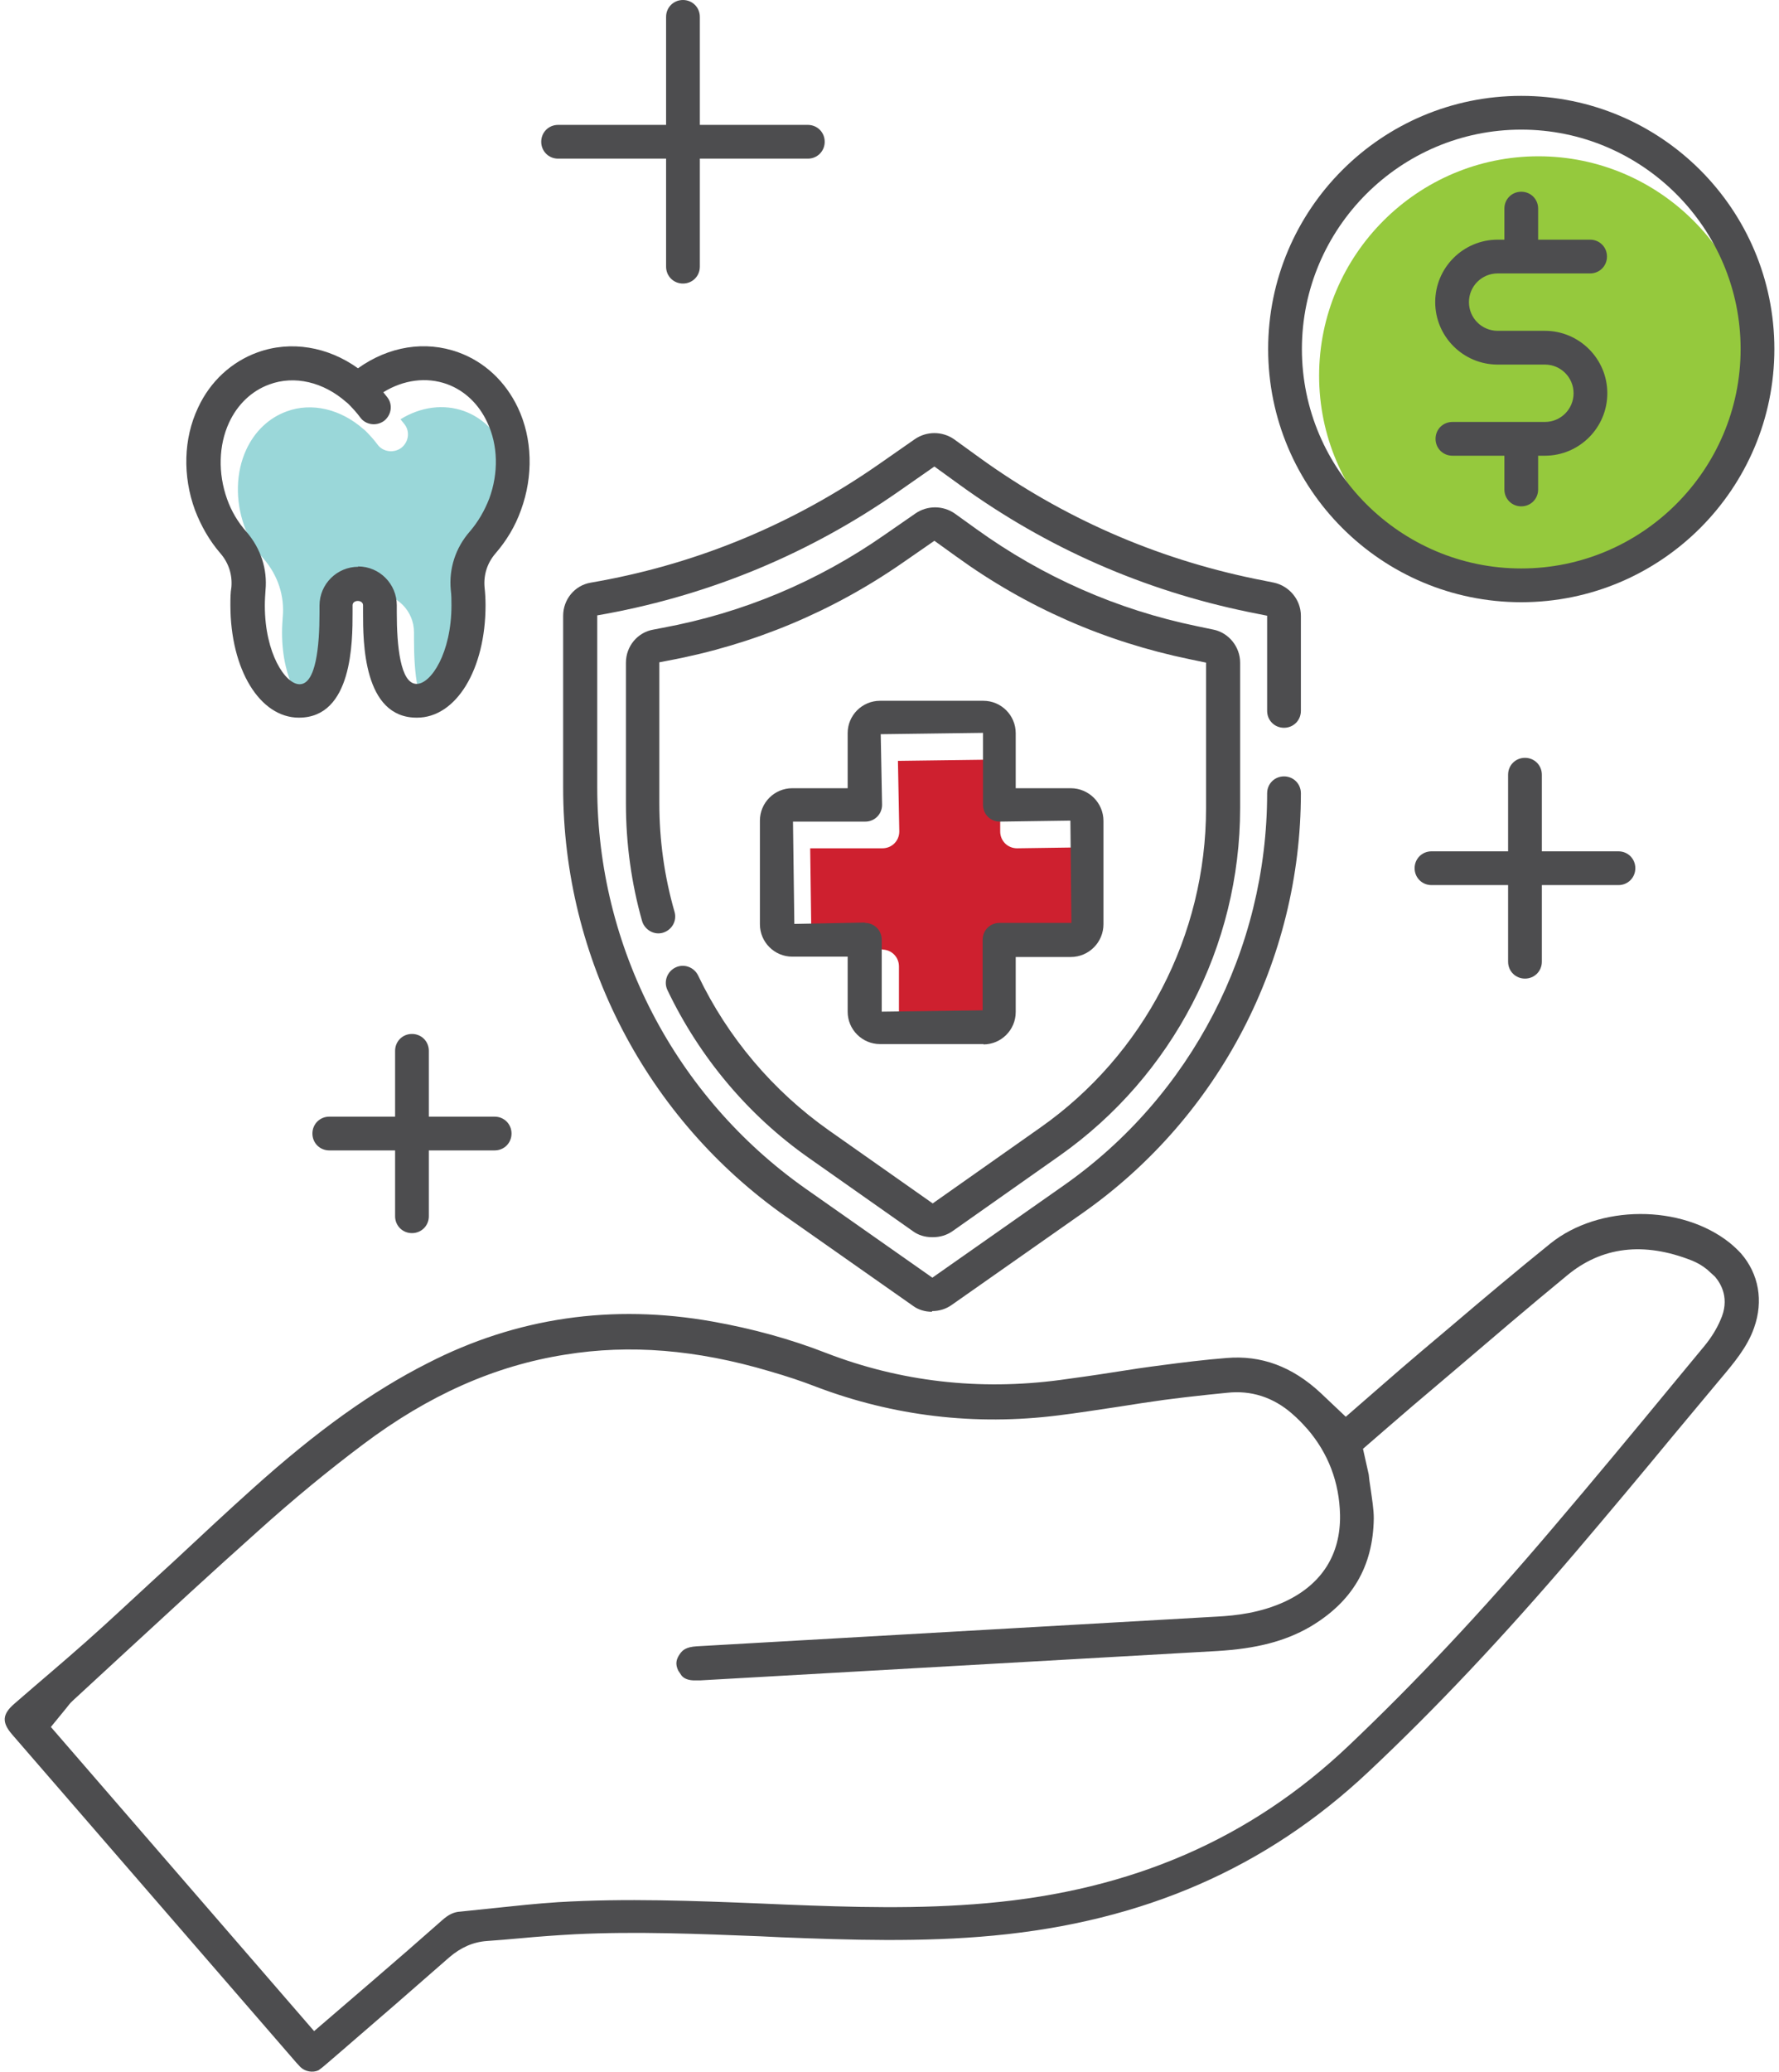
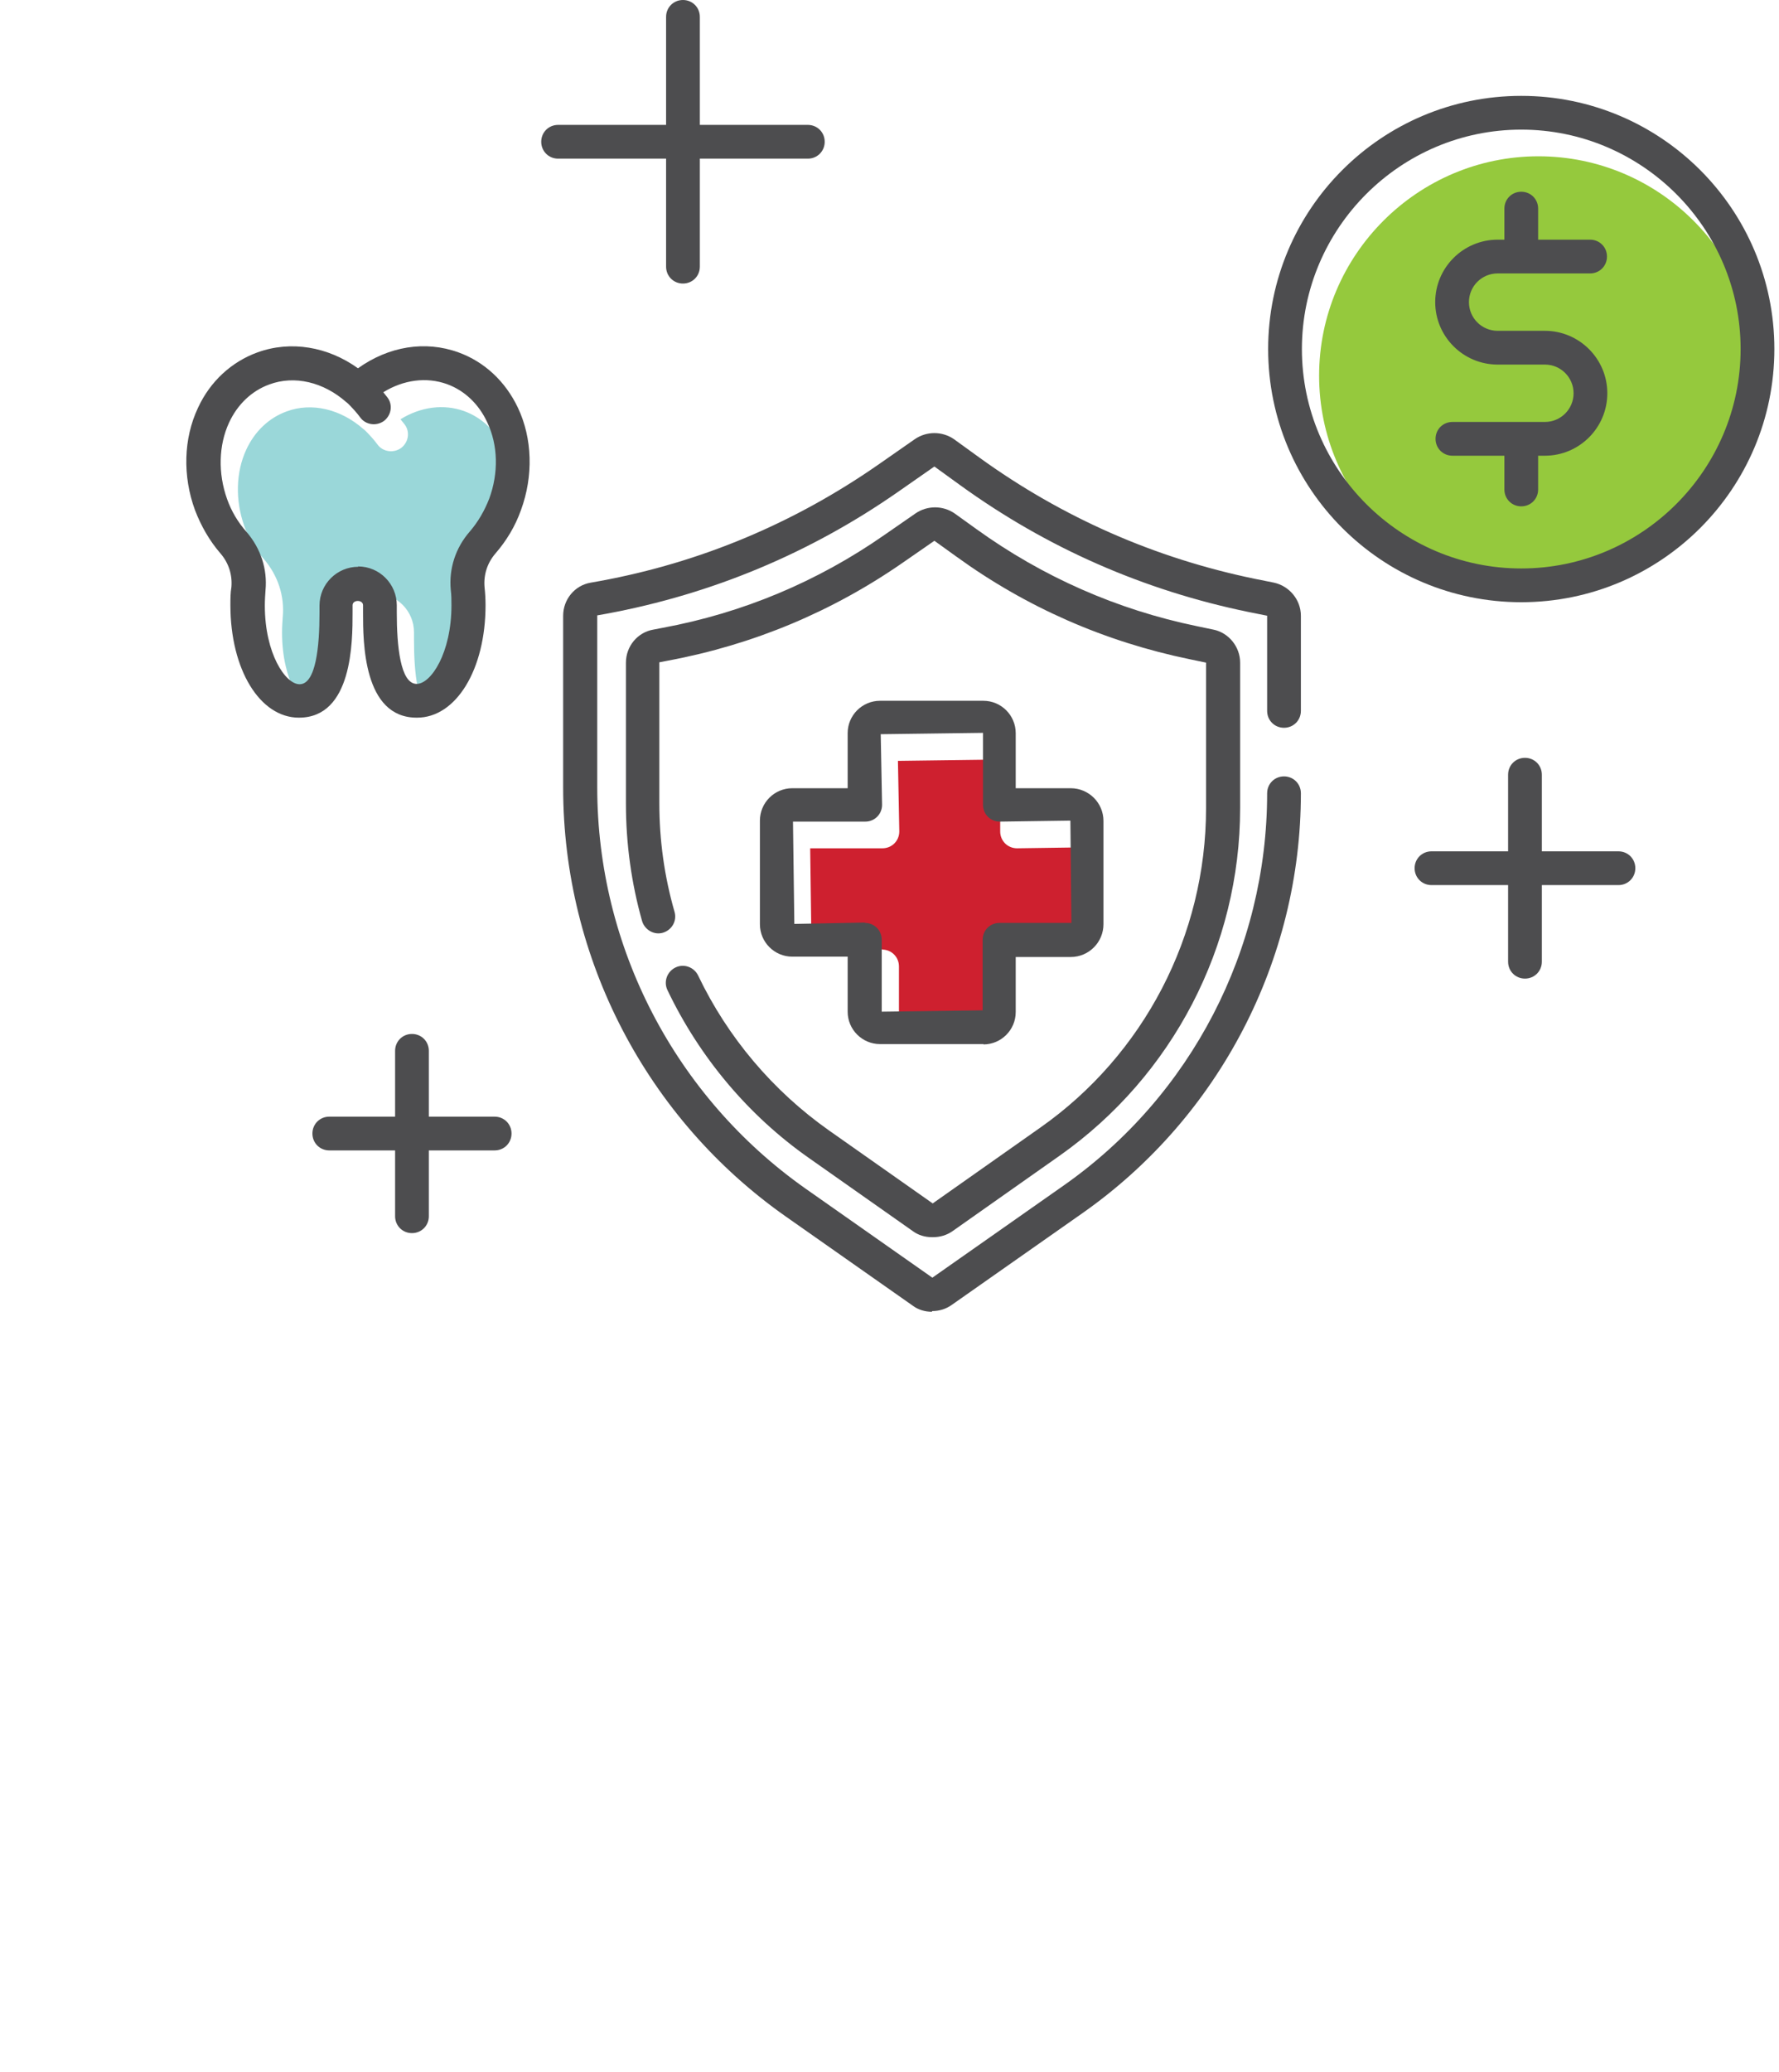
<svg xmlns="http://www.w3.org/2000/svg" id="Isolation_Mode" data-name="Isolation Mode" width=".73in" height=".85in" viewBox="0 0 52.44 61.38">
  <defs>
    <style>
      .cls-1 {
        fill: #9ad7d9;
      }

      .cls-2 {
        fill: #ce202f;
      }

      .cls-3 {
        fill: #95c93d;
      }

      .cls-4 {
        fill: #4d4d4f;
      }
    </style>
  </defs>
  <g id="Benefits">
    <path class="cls-2" d="M26,28.13c.28,0,.5.22.5.5v2.13l2.99-.04v-2.09c0-.28.22-.5.5-.5h2.13l-.03-3.03-2.09.03c-.28,0-.5-.22-.5-.5v-2.13l-3.03.04.04,2.09c0,.28-.22.5-.5.5h-2.14l.04,3.03,2.09-.04ZM29.53,30.73h0,0Z" />
    <path class="cls-1" d="M10.98,17.58c.64,0,1.15.52,1.15,1.15v.22c0,.96.1,2.11.59,2.11.42,0,1.03-.91,1.03-2.33,0-.15,0-.3-.02-.45-.06-.63.14-1.25.56-1.73.25-.29.44-.62.58-.98.28-.76.26-1.59-.06-2.26-.25-.54-.67-.94-1.19-1.13-.61-.22-1.29-.13-1.89.24.04.05.08.1.12.15.17.22.12.53-.1.7-.22.16-.54.12-.7-.1-.11-.15-.24-.29-.37-.42-.02-.01-.03-.03-.05-.04-.67-.59-1.53-.8-2.28-.52-.52.19-.94.59-1.19,1.13-.31.67-.33,1.5-.06,2.26.13.37.33.7.58.98.42.49.62,1.1.56,1.73-.01.14-.02.29-.02.45,0,1.42.61,2.33,1.03,2.33.49,0,.59-1.15.59-2.11v-.22c0-.64.52-1.15,1.15-1.15Z" />
    <path class="cls-3" d="M45.45,17.63c-3.58,0-6.5-2.92-6.5-6.5s2.92-6.5,6.5-6.5,6.5,2.92,6.5,6.5-2.92,6.5-6.5,6.5Z" />
    <path class="cls-4" d="M12.21,21.26c-1.59,0-1.59-2.26-1.59-3.11v-.22c0-.17-.31-.17-.31,0v.22c0,.85,0,3.11-1.59,3.11-1.16,0-2.03-1.43-2.03-3.33,0-.18,0-.37.03-.54.03-.36-.08-.71-.32-.99-.33-.38-.58-.82-.76-1.29-.37-1.01-.34-2.12.09-3.03.36-.78.99-1.36,1.76-1.64.99-.36,2.09-.17,2.98.47.91-.65,1.99-.83,2.98-.47.77.28,1.39.86,1.76,1.64.43.91.46,2.02.09,3.03-.17.48-.43.91-.76,1.29-.24.28-.35.63-.32.99.02.18.03.36.03.54,0,1.9-.87,3.33-2.03,3.33ZM10.47,16.78c.64,0,1.15.52,1.15,1.15v.22c0,.96.1,2.11.59,2.11.42,0,1.03-.91,1.03-2.33,0-.15,0-.3-.02-.45-.06-.63.14-1.25.56-1.73.25-.29.44-.62.58-.98.28-.76.26-1.59-.06-2.26-.25-.54-.67-.94-1.19-1.13-.61-.22-1.29-.13-1.89.24.04.05.08.1.12.15.17.22.12.53-.1.7-.22.16-.54.12-.7-.1-.11-.15-.24-.29-.37-.42-.02-.01-.03-.03-.05-.04-.67-.59-1.53-.8-2.28-.52-.52.19-.94.59-1.19,1.13-.31.67-.33,1.5-.06,2.26.13.37.33.7.58.98.42.49.62,1.1.56,1.73-.01.14-.02.29-.02.45,0,1.42.61,2.33,1.03,2.33.49,0,.59-1.15.59-2.11v-.22c0-.64.52-1.15,1.15-1.15Z" />
-     <path class="cls-4" d="M.22,51.38c-.31-.36-.29-.6.07-.91l.52-.45c.7-.6,1.43-1.22,2.13-1.86.67-.61,1.33-1.23,2-1.84l.13-.12c.75-.7,1.52-1.42,2.29-2.11,1.88-1.69,3.52-2.87,5.18-3.71,2.63-1.35,5.47-1.76,8.44-1.23,1.18.21,2.31.52,3.36.93,2.2.85,4.54,1.12,6.94.8.51-.07,1.02-.14,1.52-.22.56-.09,1.04-.16,1.51-.22.61-.08,1.25-.16,1.89-.21,1.03-.09,1.95.25,2.79,1.03l.75.71,1.08-.94c.39-.34.77-.67,1.15-.99l.9-.76c.95-.81,1.94-1.64,2.93-2.44,1.44-1.16,3.88-1.17,5.32-.02.12.1.23.2.33.31.53.61.67,1.41.39,2.2-.2.58-.61,1.06-1.04,1.57l-1.36,1.63c-.94,1.14-1.92,2.31-2.89,3.45-2.16,2.53-4.17,4.66-6.14,6.51-3.03,2.85-6.66,4.43-11.11,4.85-2.11.2-4.27.13-6.29.05l-.63-.03c-1.8-.07-3.65-.15-5.48-.06-.55.03-1.1.07-1.63.12-.35.03-.66.06-.98.08-.41.03-.77.19-1.11.48-1.06.93-2.13,1.86-3.2,2.78l-.43.37c-.09.08-.19.16-.25.2-.17.08-.4.04-.54-.1l-.12-.13L.22,51.38ZM38.58,42.31c-.13-.15-.28-.3-.43-.43-.56-.49-1.22-.7-1.93-.62l-.59.06c-.48.05-.88.1-1.27.15-.44.06-.89.13-1.33.2-.67.1-1.24.19-1.81.26-2.47.31-4.89.02-7.18-.85-.41-.16-.86-.31-1.38-.46-2.16-.64-4.14-.8-6.05-.49-2.09.33-4.05,1.2-5.99,2.66-1,.75-2.04,1.6-3.16,2.61-1.31,1.17-2.62,2.38-3.89,3.55l-1.55,1.43c-.09.08-.15.17-.2.23l-.45.55,7.8,9.01,1.71-1.47c.7-.6,1.4-1.21,2.09-1.82.18-.16.34-.24.53-.25l.96-.1c.67-.07,1.31-.14,1.94-.18,2-.12,4.04-.04,6.02.04l.69.03c2.01.08,3.98.14,5.99-.04,4.3-.38,7.81-1.9,10.72-4.66,1.95-1.85,3.93-3.95,6.05-6.45,1.21-1.42,2.42-2.88,3.59-4.3l.91-1.1c.19-.23.36-.5.47-.76.29-.63.02-1.08-.16-1.29l-.23-.21c-.16-.13-.31-.21-.46-.27-1.42-.56-2.67-.41-3.7.45-1.12.92-2.23,1.87-3.32,2.8l-1.25,1.06c-.26.22-1.47,1.27-1.47,1.27l.17.76c.01.12.03.25.05.38.05.36.1.65.1.92-.02,1.43-.64,2.48-1.9,3.22-.73.42-1.57.64-2.74.71l-15.32.87h-.2c-.24-.01-.32-.11-.35-.14l-.1-.15c-.09-.19-.07-.33.06-.51.07-.09.16-.19.49-.21l15.42-.88c.56-.03,1.29-.11,2.02-.45,1.08-.51,1.64-1.39,1.62-2.56-.02-.97-.35-1.83-.97-2.55Z" />
    <g>
      <path class="cls-4" d="M44.94,17.84c-4.14,0-7.5-3.36-7.5-7.5s3.36-7.5,7.5-7.5,7.5,3.36,7.5,7.5-3.36,7.5-7.5,7.5ZM44.94,3.84c-3.58,0-6.5,2.92-6.5,6.5s2.92,6.5,6.5,6.5,6.5-2.92,6.5-6.5-2.92-6.5-6.5-6.5Z" />
      <path class="cls-4" d="M45.64,9.8h-1.4c-.47,0-.85-.38-.85-.85s.38-.85.85-.85h.68s.01,0,.02,0,.01,0,.02,0h2.02c.28,0,.5-.22.5-.5s-.22-.5-.5-.5h-1.54v-.92c0-.28-.22-.5-.5-.5s-.5.22-.5.5v.92h-.2c-1.02,0-1.85.83-1.85,1.85s.83,1.85,1.85,1.85h1.4c.47,0,.85.38.85.85s-.38.85-.85.85h-2.74c-.28,0-.5.22-.5.5s.22.5.5.5h1.54v1c0,.28.22.5.5.5s.5-.22.5-.5v-1h.2c1.02,0,1.85-.83,1.85-1.85s-.83-1.85-1.85-1.85Z" />
    </g>
    <g>
      <path class="cls-4" d="M27.48,38.86c-.21,0-.41-.06-.57-.18l-3.76-2.64c-4.13-2.9-6.6-7.65-6.6-12.7v-5.1c0-.48.34-.9.82-.98l.28-.05c2.98-.55,5.74-1.71,8.23-3.44l1.09-.76c.35-.24.81-.24,1.16,0l.76.55c2.45,1.77,5.2,2.98,8.17,3.59l.55.11c.46.1.8.51.8.98v2.82c0,.28-.22.5-.5.5s-.5-.22-.5-.5v-2.82l-.55-.11c-3.11-.64-5.98-1.9-8.55-3.76l-.76-.55-1.09.76c-2.6,1.81-5.5,3.02-8.62,3.6l-.28.05v5.1c0,4.72,2.31,9.16,6.17,11.88l3.76,2.64,3.89-2.73c3.78-2.65,6.03-7,6.03-11.62,0-.28.22-.5.5-.5s.5.22.5.5c0,4.94-2.42,9.59-6.46,12.43l-3.89,2.73c-.17.12-.37.18-.58.18Z" />
      <path class="cls-4" d="M29.01,30.93h-3.07c-.53,0-.96-.43-.96-.96v-1.63h-1.64c-.53,0-.96-.43-.96-.96v-3.07c0-.53.43-.96.96-.96h1.64v-1.63c0-.53.43-.96.96-.96h3.06c.53,0,.96.43.96.96v1.63h1.63c.53,0,.97.43.97.97v3.06c0,.53-.43.97-.97.97h-1.63v1.63c0,.53-.43.96-.96.96ZM25.49,27.34c.28,0,.5.22.5.5v2.13l2.99-.04v-2.09c0-.28.22-.5.5-.5h2.13l-.03-3.03-2.09.03c-.28,0-.5-.22-.5-.5v-2.13l-3.03.04.04,2.09c0,.28-.22.5-.5.5h-2.14l.04,3.03,2.09-.04ZM29.01,29.93h0,0Z" />
      <path class="cls-4" d="M27.48,36.65c-.21,0-.41-.06-.57-.18l-3.07-2.16c-1.8-1.26-3.25-2.99-4.2-4.98-.12-.25-.01-.55.24-.67.25-.12.55-.01.67.24.88,1.84,2.22,3.42,3.88,4.59l3.07,2.16,3.18-2.24c3.08-2.16,4.92-5.7,4.92-9.47v-4.31l-.48-.1c-2.52-.52-4.85-1.54-6.93-3.05l-.64-.46-.91.63c-2.11,1.47-4.46,2.45-6.98,2.92l-.26.05v4.18c0,1.09.15,2.17.45,3.21.08.27-.08.54-.34.62-.26.08-.54-.08-.62-.34-.32-1.13-.48-2.31-.48-3.48v-4.18c0-.48.34-.9.82-.98l.26-.05c2.38-.44,4.6-1.37,6.59-2.76l.91-.63c.35-.24.81-.24,1.16,0l.64.46c1.97,1.42,4.17,2.39,6.54,2.88l.48.1c.46.09.8.51.8.98v4.31c0,4.09-2,7.93-5.34,10.29l-3.18,2.24c-.17.12-.37.18-.58.18Z" />
    </g>
    <path class="cls-4" d="M47.82,25.22h-2.27v-2.27c0-.28-.22-.5-.5-.5s-.5.22-.5.5v2.27h-2.27c-.28,0-.5.22-.5.5s.22.5.5.5h2.27v2.27c0,.28.22.5.5.5s.5-.22.5-.5v-2.27h2.27c.28,0,.5-.22.5-.5s-.22-.5-.5-.5Z" />
    <path class="cls-4" d="M23.8,3.7h-3.2V.5c0-.28-.22-.5-.5-.5s-.5.22-.5.5v3.2h-3.2c-.28,0-.5.22-.5.5s.22.5.5.5h3.2v3.2c0,.28.22.5.5.5s.5-.22.5-.5v-3.2h3.2c.28,0,.5-.22.5-.5s-.22-.5-.5-.5Z" />
    <path class="cls-4" d="M14.52,33.08h-1.95v-1.95c0-.28-.22-.5-.5-.5s-.5.22-.5.5v1.95h-1.95c-.28,0-.5.22-.5.5s.22.5.5.5h1.95v1.95c0,.28.22.5.5.5s.5-.22.5-.5v-1.95h1.95c.28,0,.5-.22.5-.5s-.22-.5-.5-.5Z" />
  </g>
</svg>